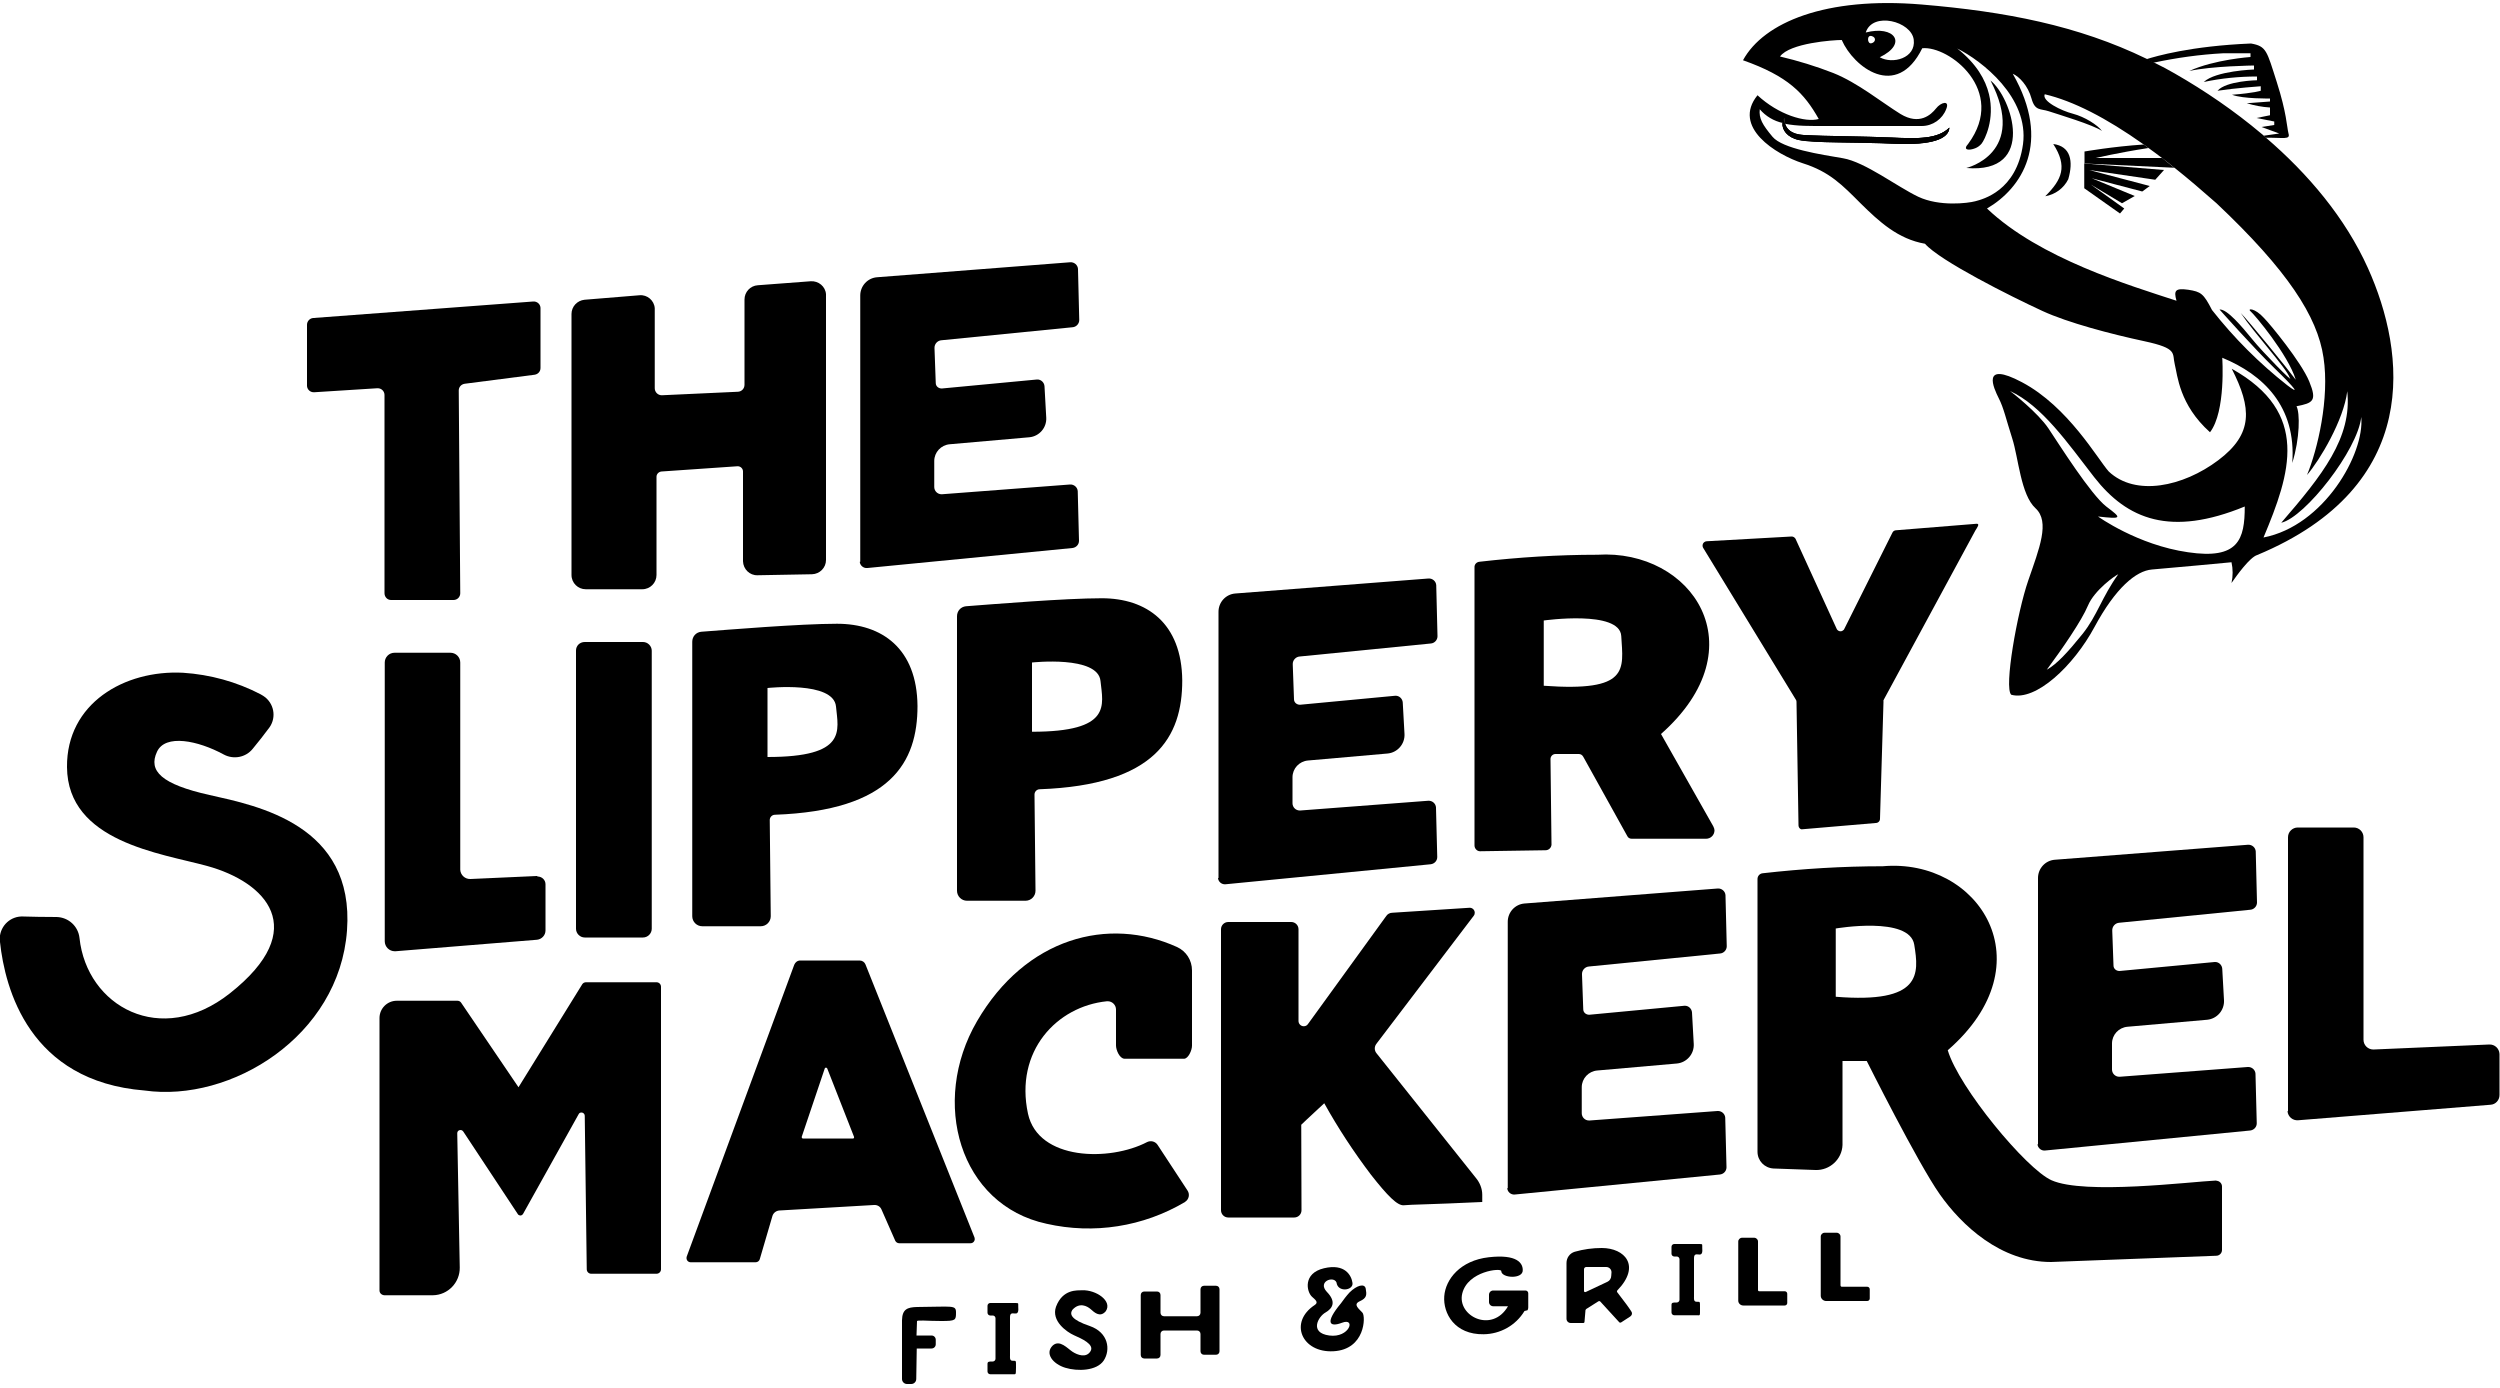
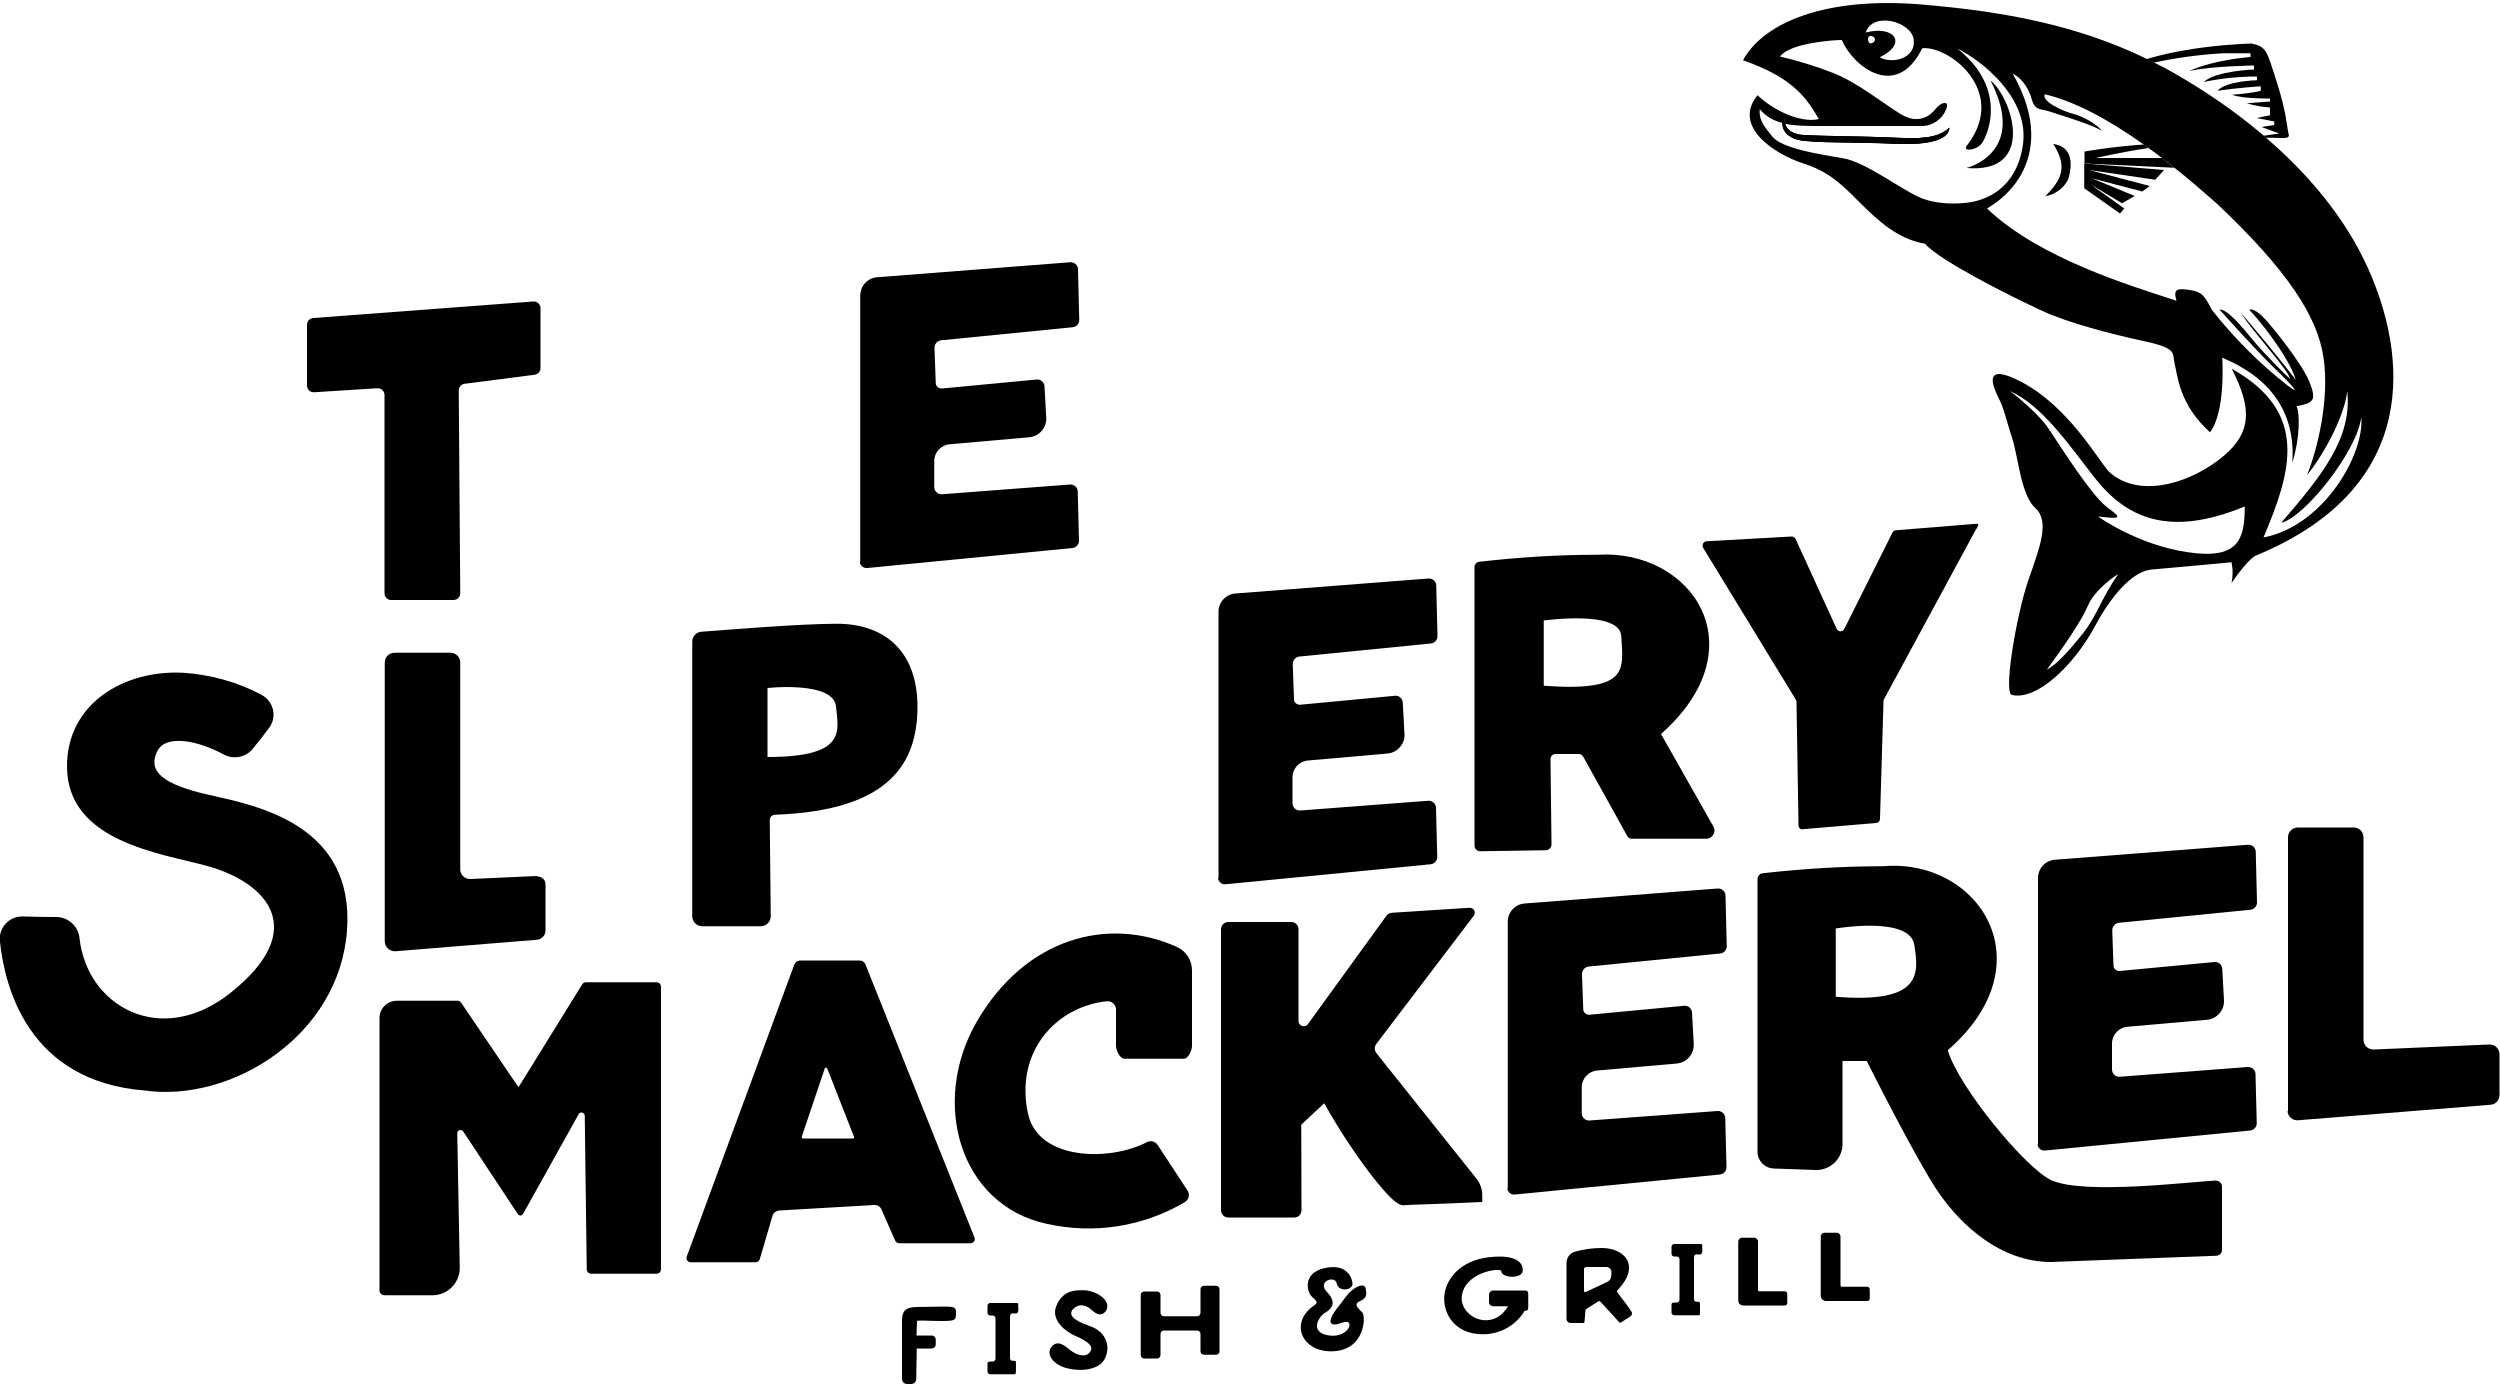
<svg xmlns="http://www.w3.org/2000/svg" version="1.1" id="Layer_2" x="0px" y="0px" viewBox="0 0 1000 555" style="enable-background:new 0 0 1000 555;" xml:space="preserve">
  <g id="Layer_2_1_">
    <path d="M151.8,516.2V407.2c0-3.8,3.1-6.9,6.9-6.9c0,0,0,0,0,0h24.3c0.6,0,1.1,0.3,1.4,0.7l23,33.9l25.5-41.2   c0.3-0.5,0.9-0.8,1.5-0.8h28.2c1,0,1.8,0.8,1.8,1.8v113c0,1-0.8,1.8-1.8,1.8h-26.1c-1,0-1.8-0.8-1.8-1.8c0,0,0,0,0,0l-0.8-61.4   c0-0.7-0.6-1.3-1.3-1.3c-0.5,0-0.9,0.2-1.1,0.6l-22.3,40c-0.4,0.6-1.1,0.8-1.7,0.4c-0.2-0.1-0.3-0.2-0.4-0.4l-21.8-33   c-0.4-0.6-1.2-0.8-1.8-0.4c-0.4,0.2-0.6,0.7-0.6,1.1l1,53.7c0.1,6-4.7,11-10.7,11.1c-0.1,0-0.1,0-0.2,0h-19.3   C152.6,518,151.8,517.2,151.8,516.2C151.8,516.2,151.8,516.2,151.8,516.2z" />
    <path d="M389.8,495l-43.6-109.2c-0.4-1-1.3-1.6-2.4-1.6h-23.7c-1.1,0-2,0.7-2.4,1.7l-43,116.7c-0.3,0.9,0.1,1.9,1,2.2   c0.2,0.1,0.4,0.1,0.6,0.1h26c0.7,0,1.4-0.5,1.6-1.2l5.1-17.4c0.4-1.2,1.5-2,2.7-2.1l37.9-2.2c1.3-0.1,2.5,0.6,3,1.8l5.5,12.5   c0.3,0.6,0.9,1,1.6,1h28.5c1,0,1.7-0.8,1.7-1.7C389.9,495.5,389.8,495.2,389.8,495z M341,455.4h-19.8c-0.3,0-0.5-0.2-0.5-0.5   c0-0.1,0-0.1,0-0.2l9.2-27.3c0.1-0.3,0.4-0.4,0.7-0.3c0.1,0.1,0.3,0.2,0.3,0.3l10.7,27.3c0.1,0.3,0,0.6-0.3,0.7   C341.1,455.4,341,455.4,341,455.4z" />
    <path d="M446.4,418.2v-14.4c0-1.8-1.5-3.3-3.3-3.3c-0.1,0-0.2,0-0.3,0c-20.1,2-37,20-31.6,45c4.1,18.7,32.6,19.2,47.7,11.3   c1.5-0.7,3.2-0.2,4.1,1.1l12,18.3c1,1.5,0.6,3.5-0.9,4.5c0,0-0.1,0-0.1,0.1c-16.7,9.9-36.5,13-55.4,8.7   c-34.8-7.5-46.6-48.7-27.8-81c19.5-33.5,52.6-42.1,80-29.7c3.7,1.7,6,5.3,6,9.4v30.1c0,1.8-1.5,5.2-3.2,5.2h-23.8   C447.8,423.4,446.4,420,446.4,418.2z" />
    <path d="M520.6,484.1c0,1.6-1.3,2.9-2.9,2.9c0,0,0,0,0,0h-26.4c-1.6,0-2.9-1.3-2.9-2.9c0,0,0,0,0,0V371.7c0-1.6,1.3-2.9,2.9-2.9   h25.2c1.6,0,2.9,1.3,2.9,2.9v36.7c0,1.1,0.9,2.1,2.1,2.1c0.7,0,1.3-0.3,1.7-0.9l31.3-43.2c0.5-0.8,1.5-1.3,2.4-1.3l31-2   c1.1,0,2,0.9,2,2c0,0.4-0.1,0.8-0.4,1.2l-39,51.3c-0.8,1.1-0.8,2.6,0.1,3.7l39.7,49.8c1.6,1.9,2.6,4.3,2.6,6.8v2.9   c-21,1-28.7,1-31.3,1.3s-6.6-3.8-13.2-12.2c-6.9-9.1-13.2-18.7-18.7-28.6c-6.2,5.7-9.2,8.6-9.2,8.6L520.6,484.1z" />
    <path d="M344.1,224.6V118.2c0-3.8,2.9-7,6.7-7.3l77.3-6c1.6-0.1,3,1.1,3.1,2.7c0,0.1,0,0.2,0,0.2l0.5,20.2c0,1.5-1.2,2.8-2.7,2.9   l-52.4,5.2c-1.6,0.1-2.9,1.5-2.8,3.2l0.5,13.9c0,1.3,1.1,2.2,2.4,2.2c0,0,0,0,0,0l38.1-3.6c1.6-0.1,2.9,1.2,3,2.7l0.7,12.6   c0.2,4-2.8,7.4-6.7,7.8l-31.9,2.8c-3.5,0.3-6.2,3.2-6.2,6.7v10.4c0,1.6,1.3,2.9,2.9,2.9c0.1,0,0.1,0,0.2,0l51.2-3.9   c1.6-0.1,3,1.1,3.1,2.7c0,0.1,0,0.1,0,0.2l0.5,19.6c0,1.5-1.1,2.7-2.6,2.9l-82,8c-1.6,0.2-3-1-3.1-2.5   C344.1,224.8,344.1,224.7,344.1,224.6z" />
    <path d="M487.4,351.1V244.7c0-3.8,2.9-7,6.7-7.3l77.3-6c1.6-0.1,3,1.1,3.1,2.7c0,0.1,0,0.1,0,0.2l0.5,20.2c0,1.5-1.2,2.8-2.7,2.9   l-52.4,5.2c-1.6,0.1-2.9,1.5-2.8,3.2l0.5,13.9c0,1.3,1.1,2.2,2.4,2.2c0,0,0,0,0,0l38.1-3.6c1.6-0.1,2.9,1.2,3,2.7l0.7,12.6   c0.2,4-2.8,7.4-6.7,7.8l-31.9,2.8c-3.5,0.3-6.2,3.2-6.2,6.7v10.4c0,1.6,1.3,2.9,2.9,2.9c0.1,0,0.1,0,0.2,0l51.2-3.9   c1.6-0.1,3,1.1,3.1,2.7c0,0.1,0,0.1,0,0.2l0.5,19.6c0,1.5-1.1,2.7-2.6,2.9l-82,8c-1.6,0.2-3-1-3.1-2.5   C487.4,351.3,487.4,351.2,487.4,351.1z" />
    <path d="M603.1,475.1V368.7c0-3.8,2.9-7,6.7-7.3l77.3-6c1.6-0.1,3,1.1,3.1,2.7c0,0.1,0,0.2,0,0.2l0.5,20.2c0,1.5-1.2,2.8-2.7,2.9   l-52.4,5.2c-1.6,0.1-2.9,1.5-2.8,3.2l0.5,13.9c0,1.3,1.1,2.2,2.4,2.2c0,0,0,0,0,0l38.1-3.6c1.6-0.1,2.9,1.2,3,2.7l0.7,12.6   c0.2,4-2.8,7.4-6.7,7.8l-31.9,2.8c-3.5,0.3-6.2,3.2-6.2,6.7v10.4c0,1.6,1.3,2.9,2.9,2.9c0.1,0,0.1,0,0.2,0l51.2-3.8   c1.6-0.1,3,1.1,3.1,2.7c0,0.1,0,0.1,0,0.2l0.5,19.6c0,1.5-1.1,2.7-2.6,2.9l-82,8c-1.6,0.2-3-1-3.1-2.5   C603.1,475.3,603.1,475.2,603.1,475.1z" />
    <path d="M815.2,457.6V351.2c0-3.8,2.9-7,6.7-7.3l77.3-6c1.6-0.1,3,1.1,3.1,2.7c0,0.1,0,0.2,0,0.2l0.5,20.2c0,1.5-1.2,2.8-2.7,2.9   l-52.4,5.2c-1.6,0.1-2.9,1.5-2.8,3.2l0.5,13.9c0,1.3,1.1,2.2,2.4,2.2c0,0,0,0,0,0l38.1-3.6c1.6-0.1,2.9,1.2,3,2.7l0.7,12.6   c0.2,4-2.8,7.4-6.7,7.8l-31.9,2.8c-3.5,0.3-6.2,3.2-6.2,6.7v10.4c0,1.6,1.3,2.9,2.9,2.9c0.1,0,0.1,0,0.2,0l51.2-3.9   c1.6-0.1,3,1.1,3.1,2.7c0,0.1,0,0.1,0,0.2l0.5,19.6c0,1.5-1.1,2.7-2.6,2.9l-82,8c-1.6,0.2-3-1-3.1-2.5   C815.2,457.8,815.2,457.7,815.2,457.6z" />
    <path d="M886.6,472.2c-10.6,0.5-52.8,5.8-66-0.1c-10.1-4.5-37.1-37.1-41.5-52c40-34.8,12.4-77-26-73.6c-16.1,0-32.1,1-48,2.8   c-1.2,0.1-2.1,1.1-2.1,2.3v109.1c0,3.6,2.8,6.5,6.4,6.7l16.8,0.6c5.7,0.2,10.6-4.3,10.8-10c0-0.1,0-0.3,0-0.4v-33.2h9.7   c0,0,20.4,40.8,29.2,53.3c8.8,12.5,24.4,27.1,44.5,27.1l66.1-2.5c1.3,0,2.3-1.1,2.3-2.3v-25.4c0-1.3-1.1-2.3-2.3-2.3   C886.6,472.2,886.6,472.2,886.6,472.2z M734.3,398.7v-27.3c0,0,29.6-5.1,31.4,6.5C767.6,389.6,768.8,401.5,734.3,398.7z" />
    <path d="M685.3,330.5l-20.9-36.9c39.3-34.8,12.3-74.1-25.5-71.7c-15.7,0-31.4,1-47.1,2.8c-1.2,0.1-2.1,1.1-2,2.3v111.2   c0,1.2,1,2.3,2.2,2.3l26.2-0.4c1.3,0,2.3-1,2.4-2.2c0,0,0-0.1,0-0.1l-0.4-34.2c0-1.1,0.9-2,2-2c0,0,0,0,0,0h9.3   c0.8,0,1.4,0.4,1.8,1.1l17.6,31.7c0.3,0.7,1,1.1,1.8,1.1h29.7c1.9,0,3.4-1.5,3.4-3.4C685.8,331.7,685.6,331.1,685.3,330.5z    M617.5,274.3v-26.1c0,0,30.4-4.3,31,6.2C649.3,267.9,651.9,276.8,617.5,274.3L617.5,274.3z" />
    <path d="M915.2,444.3V334.9c0-2.2,1.8-3.9,3.9-3.9c0,0,0,0,0,0h22.4c2.2,0,3.9,1.8,3.9,3.9c0,0,0,0,0,0v81c0,2.2,1.8,3.9,3.9,3.9   c0.1,0,0.1,0,0.2,0l46.2-2c2.2-0.1,4,1.6,4.1,3.8c0,0.1,0,0.1,0,0.2v16.2c0,2.1-1.6,3.8-3.6,3.9l-76.9,6.2   c-2.2,0.2-4.1-1.4-4.3-3.6C915.2,444.5,915.2,444.4,915.2,444.3z" />
    <path d="M214.8,350.4l-26.6,1.2c-2.2,0.1-4-1.6-4.1-3.7c0-0.1,0-0.1,0-0.2v-82.7c0-2.2-1.8-3.9-3.9-3.9h-22.4   c-2.2,0-3.9,1.8-3.9,3.9v111.5c0,2.2,1.8,4,4,4c0.1,0,0.2,0,0.3,0l56.6-4.6c1.9-0.2,3.4-1.8,3.4-3.7v-18.5c0-1.7-1.4-3.1-3.2-3.1   C214.9,350.4,214.9,350.4,214.8,350.4z" />
    <path d="M57.8,436.2c34.6,4.9,77.9-21.7,81-64S103,322.3,83.8,318c-19.2-4.3-24.6-9.6-21-17.3c3.3-7.2,16.4-4.5,26.7,1.1   c3.9,2.1,8.8,1.2,11.6-2.3c2.4-2.9,4.5-5.6,6.2-7.9c3.2-3.8,2.7-9.4-1.1-12.6c-0.6-0.5-1.3-0.9-2-1.3c-9.6-5-20.2-7.9-31-8.6   c-23.5-1.2-46.6,12.3-46.4,37.7c0.2,30,37.6,34.5,56.1,39.6c23.3,6.4,41.7,25.1,9.1,50.9c-27.7,21.9-57.3,5.2-60.2-22.1   c-0.5-4.7-4.4-8.3-9.2-8.4c-5.3,0-9.7-0.1-13.2-0.2c-5-0.3-9.2,3.5-9.5,8.5c0,0.6,0,1.2,0.1,1.7C2,395.5,11.7,432.5,57.8,436.2z" />
    <path d="M153.8,237.3v-79.3c0-1.5-1.2-2.7-2.7-2.7c-0.1,0-0.1,0-0.2,0l-25.2,1.6c-1.5,0.1-2.8-1-2.9-2.5c0-0.1,0-0.1,0-0.2v-24.3   c0-1.4,1.1-2.6,2.5-2.7l88-6.6c1.5-0.1,2.8,1,2.9,2.5c0,0.1,0,0.1,0,0.2v23.9c0,1.4-1,2.5-2.4,2.7l-27.9,3.6   c-1.4,0.2-2.4,1.3-2.4,2.7l0.6,81.1c0,1.5-1.2,2.7-2.7,2.7c0,0,0,0,0,0h-24.8C155,240.1,153.8,238.8,153.8,237.3L153.8,237.3z" />
-     <path d="M228.6,230V125.6c0-3,2.3-5.4,5.2-5.7l22-1.8c3.1-0.3,5.9,2.1,6.1,5.2c0,0.2,0,0.3,0,0.5v31.5c0,1.5,1.2,2.8,2.8,2.8   c0,0,0.1,0,0.1,0l30.4-1.4c1.5-0.1,2.6-1.3,2.6-2.8v-34.1c0-3,2.3-5.5,5.3-5.7l21.2-1.6c3.1-0.2,5.9,2.1,6.1,5.2c0,0.1,0,0.3,0,0.4   V224c0,3.1-2.5,5.6-5.6,5.7l-21.8,0.4c-3.1,0.1-5.7-2.4-5.8-5.6c0,0,0-0.1,0-0.1v-35.8c0-1.2-1-2.1-2.1-2.1c-0.1,0-0.1,0-0.1,0   l-30.4,2.1c-1.1,0.1-2,1-2,2.1V230c0,3.1-2.5,5.7-5.7,5.7c0,0,0,0,0,0h-22.6C231.2,235.7,228.6,233.2,228.6,230z" />
    <path d="M719.4,330.1l-0.8-49.4c0-0.3-0.1-0.7-0.3-0.9l-37-60.6c-0.5-0.8-0.3-1.9,0.5-2.4c0.3-0.2,0.6-0.3,0.9-0.3l34-1.9   c0.6,0,1.2,0.4,1.5,0.9l16.5,36.1c0.4,0.8,1.5,1.2,2.3,0.7c0.3-0.2,0.6-0.4,0.7-0.7l19.3-38.6c0.3-0.6,0.9-0.9,1.5-0.9l32.2-2.6   c1.3,0,0.2,1.5-0.5,2.6l-36.6,67.6c-0.2,0.3-0.3,0.6-0.2,0.9l-1.4,46.9c0,1-0.8,1.7-1.7,1.7c0,0,0,0,0,0l-29.3,2.5   C720.2,331.9,719.4,331.1,719.4,330.1C719.4,330.1,719.4,330.1,719.4,330.1z" />
-     <path d="M440.7,239.3c-14.7,0-43.7,2.4-54.3,3.2c-2.1,0.2-3.6,1.9-3.6,4v109.8c0,2.2,1.8,4,4,4h23.4c2.2,0,4-1.8,4-4c0,0,0,0,0,0   l-0.4-38.5c0-1.1,0.9-2.1,2.1-2.1c46.4-1.7,57-21,57-43.5C472.7,249.2,458.6,239.3,440.7,239.3z M412.8,292.7V265   c0,0,26.4-2.9,27.4,7.4C441.2,282.1,444.9,292.7,412.8,292.7z" />
    <path d="M334.8,249.5c-14.7,0-43.7,2.4-54.3,3.2c-2.1,0.2-3.6,1.9-3.6,4v109.8c0,2.2,1.8,4,4,4h23.4c2.2,0,4-1.8,4-4c0,0,0,0,0,0   l-0.4-38.5c0-1.1,0.9-2.1,2.1-2.1c46.4-1.7,57-21,57-43.5C366.8,259.4,352.8,249.5,334.8,249.5z M307,302.8v-27.6   c0,0,26.4-2.9,27.4,7.4C335.3,292.3,339,302.8,307,302.8z" />
-     <path d="M233.9,256.8h23.3c1.9,0,3.5,1.6,3.5,3.5v111.2c0,1.9-1.6,3.5-3.5,3.5h-23.3c-1.9,0-3.5-1.6-3.5-3.5V260.2   C230.4,258.3,231.9,256.8,233.9,256.8z" />
    <path d="M779.7,51.1c-0.2,4.4-6.8,7.1-22,6.4c-15.2-0.7-32.3-0.2-38.2-1.5c-4.6-1-6.8-4.1-6.5-6.8c0.3,0.1,0.6,0.2,1,0.2   c0.5,1.9,2.2,4.3,7.5,4.6c8.8,0.5,24.5,0.5,35.1,1C767.2,55.5,775,55.7,779.7,51.1z" />
    <path d="M779.7,51.1c-0.2,4.4-6.8,7.1-22,6.4c-15.2-0.7-32.3-0.2-38.2-1.5c-4.6-1-6.8-4.1-6.5-6.8c0.1-0.7,0.4-1.4,0.8-2   c-0.1,0.8-0.1,1.5,0.1,2.3c0.5,1.9,2.2,4.3,7.5,4.6c8.8,0.5,24.5,0.5,35.1,1C767.2,55.5,775,55.7,779.7,51.1z" />
    <path d="M756.6,55c-10.6-0.5-26.3-0.5-35.1-1c-5.3-0.3-6.9-2.7-7.5-4.6c-0.2-0.7-0.2-1.5-0.1-2.3c-0.5,0.6-0.7,1.3-0.8,2   c-0.4,2.7,1.8,5.8,6.5,6.8c5.9,1.2,23,0.7,38.2,1.5c15.1,0.7,21.8-2,22-6.4C775,55.7,767.2,55.5,756.6,55z" />
    <path d="M947.2,107.3c-9.1-20.2-23.9-37.7-40.9-52.3l-0.9-0.8c-0.2-0.2-0.5-0.5-0.8-0.7c-10.8-9.1-22.5-17.1-34.7-24.1   c-2.6-1.5-5.2-2.9-7.9-4.2h0l-0.6-0.3c-0.9-0.5-1.9-0.9-2.8-1.4c-27.4-13.3-56.4-18.9-90-21.7c-38.2-3.2-63.1,7.1-71.4,22.3   c18.1,6.4,24.5,13.2,30.3,23.5c-5.4,1.5-16.1-1.7-24.5-9.5c-10.3,12.7,7.3,23.7,18.1,27.2c10.8,3.4,15.9,8.8,23.2,16.1   c7.4,7.3,14.9,14.2,25.7,16.1c5.9,6.8,34.4,21.1,47,26.9c10.2,4.7,27.3,9.2,40.8,12.1s11,4.8,12.1,9.2c1.1,4.4,1.8,16.2,14.1,27.2   c6.4-8.3,4.9-29.8,4.9-29.8c16.3,6.7,29.7,19.4,28,42.1c3.1-9.9,3.1-20.1,1.7-22.7c6.6-1.3,8.3-2.1,5.1-9.9   c-3.2-7.8-15.7-23-18.1-25.4c-3.7-4.1-6.8-3.9-5.4-2.7c1.5,1.2,15.1,17.4,18.1,27.4c-3.4-4.6-18.6-23.2-22-26.7   c5.4,8.1,18.1,21.8,19.6,25.9c2,2.8-11-10.4-15-15.4c-4-4.9-10.1-12.2-13.1-11.9c0,0,13.4,15.1,22,23.5c8.6,8.3,10.3,10.8,5.1,6.8   c-11.2-8.8-21.3-18.9-30.1-30.1c-3.4-6.6-4.4-7.3-9.5-8.1c-5.1-0.7-5.9,0.2-4.7,4.4c-18.6-6.1-54.8-16.9-75.8-36.9   c13.9-8.1,26-26.4,10.3-53.9c2.6,1.1,6.1,4.8,7.5,9.9s3.6,4,6.9,5.1c3.3,1.1,18,5.5,21.3,7.9c-1.7-2.4-7-5.7-11.6-6.9   c-4.7-1.2-12.6-5.1-11.3-7.8c11.4,2.7,24.5,9.4,39.6,20.1h0c0.1,0.1,0.2,0.2,0.4,0.3c0.5,0.4,1,0.7,1.5,1.1c1.8,1.3,3.6,2.6,5.4,4   c1.6,1.2,3.3,2.5,4.9,3.9l0.1,0c0,0,0,0,0,0c0,0,0,0,0,0c5.4,4.3,10.9,9,16.8,14.2c28.4,26.8,40.4,45.3,42.8,61.7   c2.5,16.4-2.4,36.9-6.6,47c5.1-5.9,14.7-22,16.1-33.5c2,18.6-10,33.6-26.4,52.6c9.5-2.2,30.6-29.1,32-42.3   c1.4,14.7-14.9,43.5-39.1,48.2c10.8-25.7,18.8-49.9-12.7-67.5c8,15.7,8.7,26-5.4,36.6c-14.1,10.6-33.1,14.6-43.8,4.5   c-4.4-4.9-16.2-25.9-34.7-35.7c-16.6-8.8-11.3,2.4-9.3,6.4c2,3.9,2.9,8.3,5.4,16.1s3.4,22.5,9.3,27.9c5.9,5.4,1.5,16.1-2.9,28.9   c-4.4,12.7-9.8,43-6.8,45.7c9.8,2.7,24.9-11.5,33.3-27.1s16.6-22.5,23-23c6.4-0.5,31.8-2.9,31.8-2.9c0.6,2.7,0.6,5.6,0,8.3   c2-2.9,7.3-10.3,10.3-11.2C969.2,194.4,962.4,141.1,947.2,107.3z M765.5,15.9c0.9,7.4-8.5,9.9-13.6,7c11.4-5.5,5.8-12.9-5.6-9.9   C749,4.5,764.6,8.5,765.5,15.9z M748.6,17.3c-1.7,0.5-2-3.4,0-2.9C750.6,14.9,750.3,16.9,748.6,17.3z M809.2,57.7   c-2.6,18.7-16.1,22-19.1,22.8s-14.3,2.2-22.8-1.8c-8.4-4-21.3-13.9-30.1-15.4S713,59.5,709,54.7c-4-4.8-5.5-7.3-5.1-11   c2.4,2.8,5.6,4.7,9.2,5.5c0.1-0.7,0.4-1.4,0.8-2c-0.1,0.8-0.1,1.5,0.1,2.3c4.8,1,10.3,0.9,16.3,0.9h38.4c4.4,0,8.3-2.8,9.8-6.8   c1.5-3.7-2.2-2.7-4.1-0.2c-2,2.5-6.6,6.8-14.2,2.2c-7.6-4.7-17.1-12.5-26.9-16.4c-6.9-2.7-14.1-4.9-21.3-6.6   c3.9-5.4,21.3-6.6,24.7-6.6c4.7,10.8,21.9,24.2,32.2,3.3c10.6-1.1,34.1,16.9,18.4,38.2c-2.4,2.6,0.3,2.8,2.8,1.8   c1-0.4,1.8-1,2.5-1.8c1.3-1.6,5.4-9.8,3-19.8c-1.4-5.8-5-12.2-12.7-18.3C792.7,24.3,811.7,39,809.2,57.7z M833,253.6   c-5.9,7.3-10.3,12.1-14.3,14.3c6.2-8.4,13.9-19.5,16.5-25.7c2.6-6.2,11-12.1,12.1-12.5C840.7,238.9,838.9,246.2,833,253.6   L833,253.6z M875.2,220.9c-20.2-2.9-36-14.3-36-14.3c9.9,1.1,9.5,0.7,3.3-4c-6.2-4.8-18.7-24.6-23.1-31.2   c-4.3-6.4-14.7-14.5-15.4-15c12.8,5.9,23,20.7,33.7,34.5c13.2,16.9,30.5,23.9,60.2,11.7C897.9,215.8,895.4,223.9,875.2,220.9   L875.2,220.9z" />
    <path d="M366.8,522.8c14.3-0.1,15.6-0.9,15.6,2.2s-0.1,3.4-5.9,3.4c-5.9,0-9.7-0.5-9.7,0.1c0,0.6-0.2,5.7-0.2,5.7h6   c1,0,1.7,0.8,1.7,1.7l0,0v1.8c0,1-0.8,1.7-1.7,1.7h0h-5.9l-0.2,12.2c0,1.1-0.9,2-2,2h-1.7c-1.1,0-2-0.9-2-2v-23.5   C360.9,523.7,362.9,522.9,366.8,522.8z" />
    <path d="M432.9,516.1c5.5-0.2,12.2,4.3,9.4,8.4c-2.4,2.8-4.8,0.2-6.1-0.9c-1.3-1.1-4.4-2.9-7.3,0.4c-1.1,1.8-0.4,3.9,7,6.4   c7.5,2.6,8.4,9.5,5.6,13.8c-2.8,4.2-10.5,4.4-15.4,2.9s-8.3-5.7-5-8.9c2.8-2.5,5.9,1.2,7.9,2.5c2,1.3,5.5,2.6,7.2-0.2   s-3.7-5.1-6.6-6.4c-2.9-1.3-9.2-5.7-7.2-11.4C425.1,515.5,431,516.2,432.9,516.1z" />
    <path d="M456.3,542v-24c0-0.8,0.6-1.4,1.4-1.4h5.1c0.8,0,1.4,0.6,1.4,1.4v7.1c0,0.8,0.6,1.4,1.4,1.4h13.2c0.8,0,1.4-0.6,1.4-1.4   v-9.4c0-0.8,0.6-1.4,1.4-1.4h4.8c0.8,0,1.4,0.6,1.4,1.4v24.8c0,0.8-0.6,1.4-1.4,1.4h-4.8c-0.8,0-1.4-0.6-1.4-1.4v-6.9   c0-0.8-0.6-1.4-1.4-1.4h-13.2c-0.8,0-1.4,0.6-1.4,1.4l0,8.4c0,0.8-0.6,1.4-1.4,1.4h-5.1C456.9,543.4,456.3,542.8,456.3,542   C456.3,542,456.3,542,456.3,542z" />
    <path d="M539.8,517c2.9-2.9,6.1-3.8,6.5-1.5c0.4,2.4,0.5,3.7-2.4,5c-2.9,1.3-0.2,3.1,1.1,4.6c1.3,1.5,1.1,14.7-11.6,15.4   c-12.7,0.7-18-11.6-7.5-18.5c1.7-1.1,0.1-2.2-1.1-3.3c-2.2-2-3.7-9.4,4.8-11.4c8.4-2,11,2.9,11.4,5.9c0.4,3-5.9,3.9-6.4-0.2   c-1.1-2.8-7.7-0.4-3.9,3.7c3.9,4,2.4,6.6-0.5,8.3c-2.9,1.6-6.6,8.1,1.5,9.2c8.1,1.1,10.8-7.3,5.1-5.1c-5,1.9-7,0.1-0.4-7.8   C537.4,519.9,538.5,518.4,539.8,517z" />
    <path d="M593.5,533.7c-11.7,0.2-16.3-8.4-15.8-15.2c0.5-6.8,6.4-14.3,17.8-15.6c11.4-1.3,13.6,2.4,13.6,5.1   c0.2,3.8-8.6,3.3-8.6,0.4c0-1.3-13.4,0-15.6,9c-2.2,9,11.9,16.1,18.3,5.1h-5.9c-0.9,0-1.7-0.7-1.7-1.7v-2.9c0-0.9,0.7-1.7,1.7-1.7   h12.9c0.6,0,1.1,0.5,1.1,1.1v5.7c0,0.4-0.1,0.8-0.3,1.1l-1.2,0.3C606.3,530.2,600.1,533.6,593.5,533.7z" />
    <path d="M652.6,524.7c-0.8-1.3-2.5-3.7-5.7-7.8c-0.2-0.2-0.1-0.5,0-0.7c9.6-9.9,3-17-6.2-17c-3.7,0-7.3,0.5-10.8,1.5   c-2,0.6-3.3,2.4-3.3,4.5v22.3c0,1,0.8,1.7,1.7,1.7h0h5c0.3,0,0.5-0.2,0.5-0.5l0.4-4.7l0.3-0.4l4.9-3.1c0.2-0.1,0.5-0.1,0.7,0.1   l7.6,8.3c0.2,0.2,0.5,0.2,0.7,0.1l3.7-2.4C652.8,526.1,653,525.3,652.6,524.7z M644.5,510.3c0,1-0.6,2-1.5,2.4l-8.7,4.1   c-0.3,0.1-0.6,0-0.7-0.3c0-0.1,0-0.1,0-0.2v-8.6c0-0.5,0.4-0.9,0.9-0.9h8c1.1,0,2.1,0.9,2.1,2.1L644.5,510.3z" />
    <path d="M678.7,526.1h-9c-0.6,0-1.1-0.5-1.1-1.1v0v-2.9c0-0.6,0-1,1.1-1.1h1c0.6,0,1.1-0.5,1.1-1.1v0v-16.2c0-0.6-0.5-1.1-1.1-1.1   h0h-1c-0.6,0-1.1-0.5-1.1-1.1v0v-2.8c0-0.6,0.5-1.1,1.1-1.1h0h10.1c1.5,0,1,0.2,1.1,1.6s0.1,2.8-1.3,2.6c-1.5-0.2-2,0-2,1.6   c0,8.7,0,14.7,0,15.3c0,0.6-0.2,1.9,0.9,2c1.6,0.1,1.5-0.5,1.5,2.7S680.1,526.1,678.7,526.1z" />
    <path d="M405.1,549.7h-9c-0.6,0-1.1-0.5-1.1-1.1l0,0v-2.9c0-0.6,0-1,1.1-1.1h1c0.6,0,1.1-0.5,1.1-1.1l0,0v-16.2   c0-0.6-0.5-1.1-1.1-1.1c0,0,0,0,0,0h-1c-0.6,0-1.1-0.5-1.1-1.1l0,0v-2.8c0-0.6,0.5-1.1,1.1-1.1c0,0,0,0,0,0h10.1   c1.5,0,1,0.2,1.1,1.6c0.1,1.3,0.1,2.8-1.3,2.6c-1.5-0.2-2,0-2,1.6c0,8.7,0,14.7,0,15.3c0,0.6-0.2,1.9,0.9,2   c1.6,0.1,1.5-0.5,1.5,2.7C406.3,550,406.5,549.7,405.1,549.7z" />
    <path d="M728.3,518.3v-23.7c0-0.8,0.7-1.5,1.5-1.5h4.9c0.8,0,1.5,0.7,1.5,1.5v19.5c0,0.3,0.2,0.6,0.5,0.6c0,0,0,0,0,0h10.2   c0.5,0,1,0.4,1,1c0,0,0,0,0,0v3.7c0,0.5-0.4,1-1,1c0,0,0,0,0,0h-16.6C729.2,520.3,728.3,519.4,728.3,518.3z" />
    <path d="M695.3,520.3v-23.7c0-0.8,0.7-1.5,1.5-1.5h4.9c0.8,0,1.5,0.7,1.5,1.5V516c0,0.3,0.2,0.5,0.5,0.5h10.2c0.5,0,1,0.4,1,1v3.7   c0,0.5-0.4,1-1,1h-16.6C696.2,522.2,695.3,521.3,695.3,520.3L695.3,520.3z" />
    <path d="M906.3,55.1l-0.9-0.8l6.3-0.9l-7.1-2.6l5.1-0.8v-1.4l-7.1-1.4l5.4-1.1V43c-3.2-0.2-6.3-0.8-9.3-1.7l9.3-0.7v-1.2   c0,0-10.8,0.2-15.2-1.5c9-0.7,11.5-1.6,11.5-1.6v-1.8c0,0-10,0.7-17.3,1.8c3.5-4,15.8-4.2,15.8-4.2v-1.5c-7.1,0-14.3,0.7-21.3,2.2   c4.8-4.5,20.1-5,20.1-5v-1.6c0,0-16.9,0.2-25.9,2.2c10-4.6,24.5-5.6,24.5-5.6v-1.5h-10.8c-9.4,0.5-18.8,1.8-28.1,3.8   c-0.9-0.5-1.9-0.9-2.8-1.4c3.8-1.2,17.7-5.3,41.9-6.3c6.2,1.1,6.3,2.9,10.3,15.4c4,12.5,4,17.8,4.7,20.6   C916.2,56,913.4,55,906.3,55.1z" />
    <path d="M786.5,67.2c0,0,24.8-5.8,9.7-35C804.7,38.9,814.9,69.6,786.5,67.2z" />
    <path d="M821.3,57.6c7,0.9,8.1,6.9,6,14.1c-1.8,3.6-5.2,6.1-9.2,6.8C824.8,71.8,827.1,66.6,821.3,57.6z" />
    <polygon points="833.7,65.4 865.6,68 862.1,71.9 835.6,68 859.9,74.4 856.9,76.6 836.7,71.3 853.9,78.4 848.8,81.3 836.3,73.8    849.7,83.4 848,85.4 833.7,75.3  " />
    <path d="M869.7,67.1l-35.9-1.7v-4.8c0,0,11.4-2,23.7-2.8h0c0.1,0.1,0.2,0.2,0.4,0.3c0.5,0.4,1,0.7,1.5,1.1c-12.3,1.9-21.1,4-21.1,4   h26.6C866.4,64.5,868,65.7,869.7,67.1z" />
  </g>
</svg>